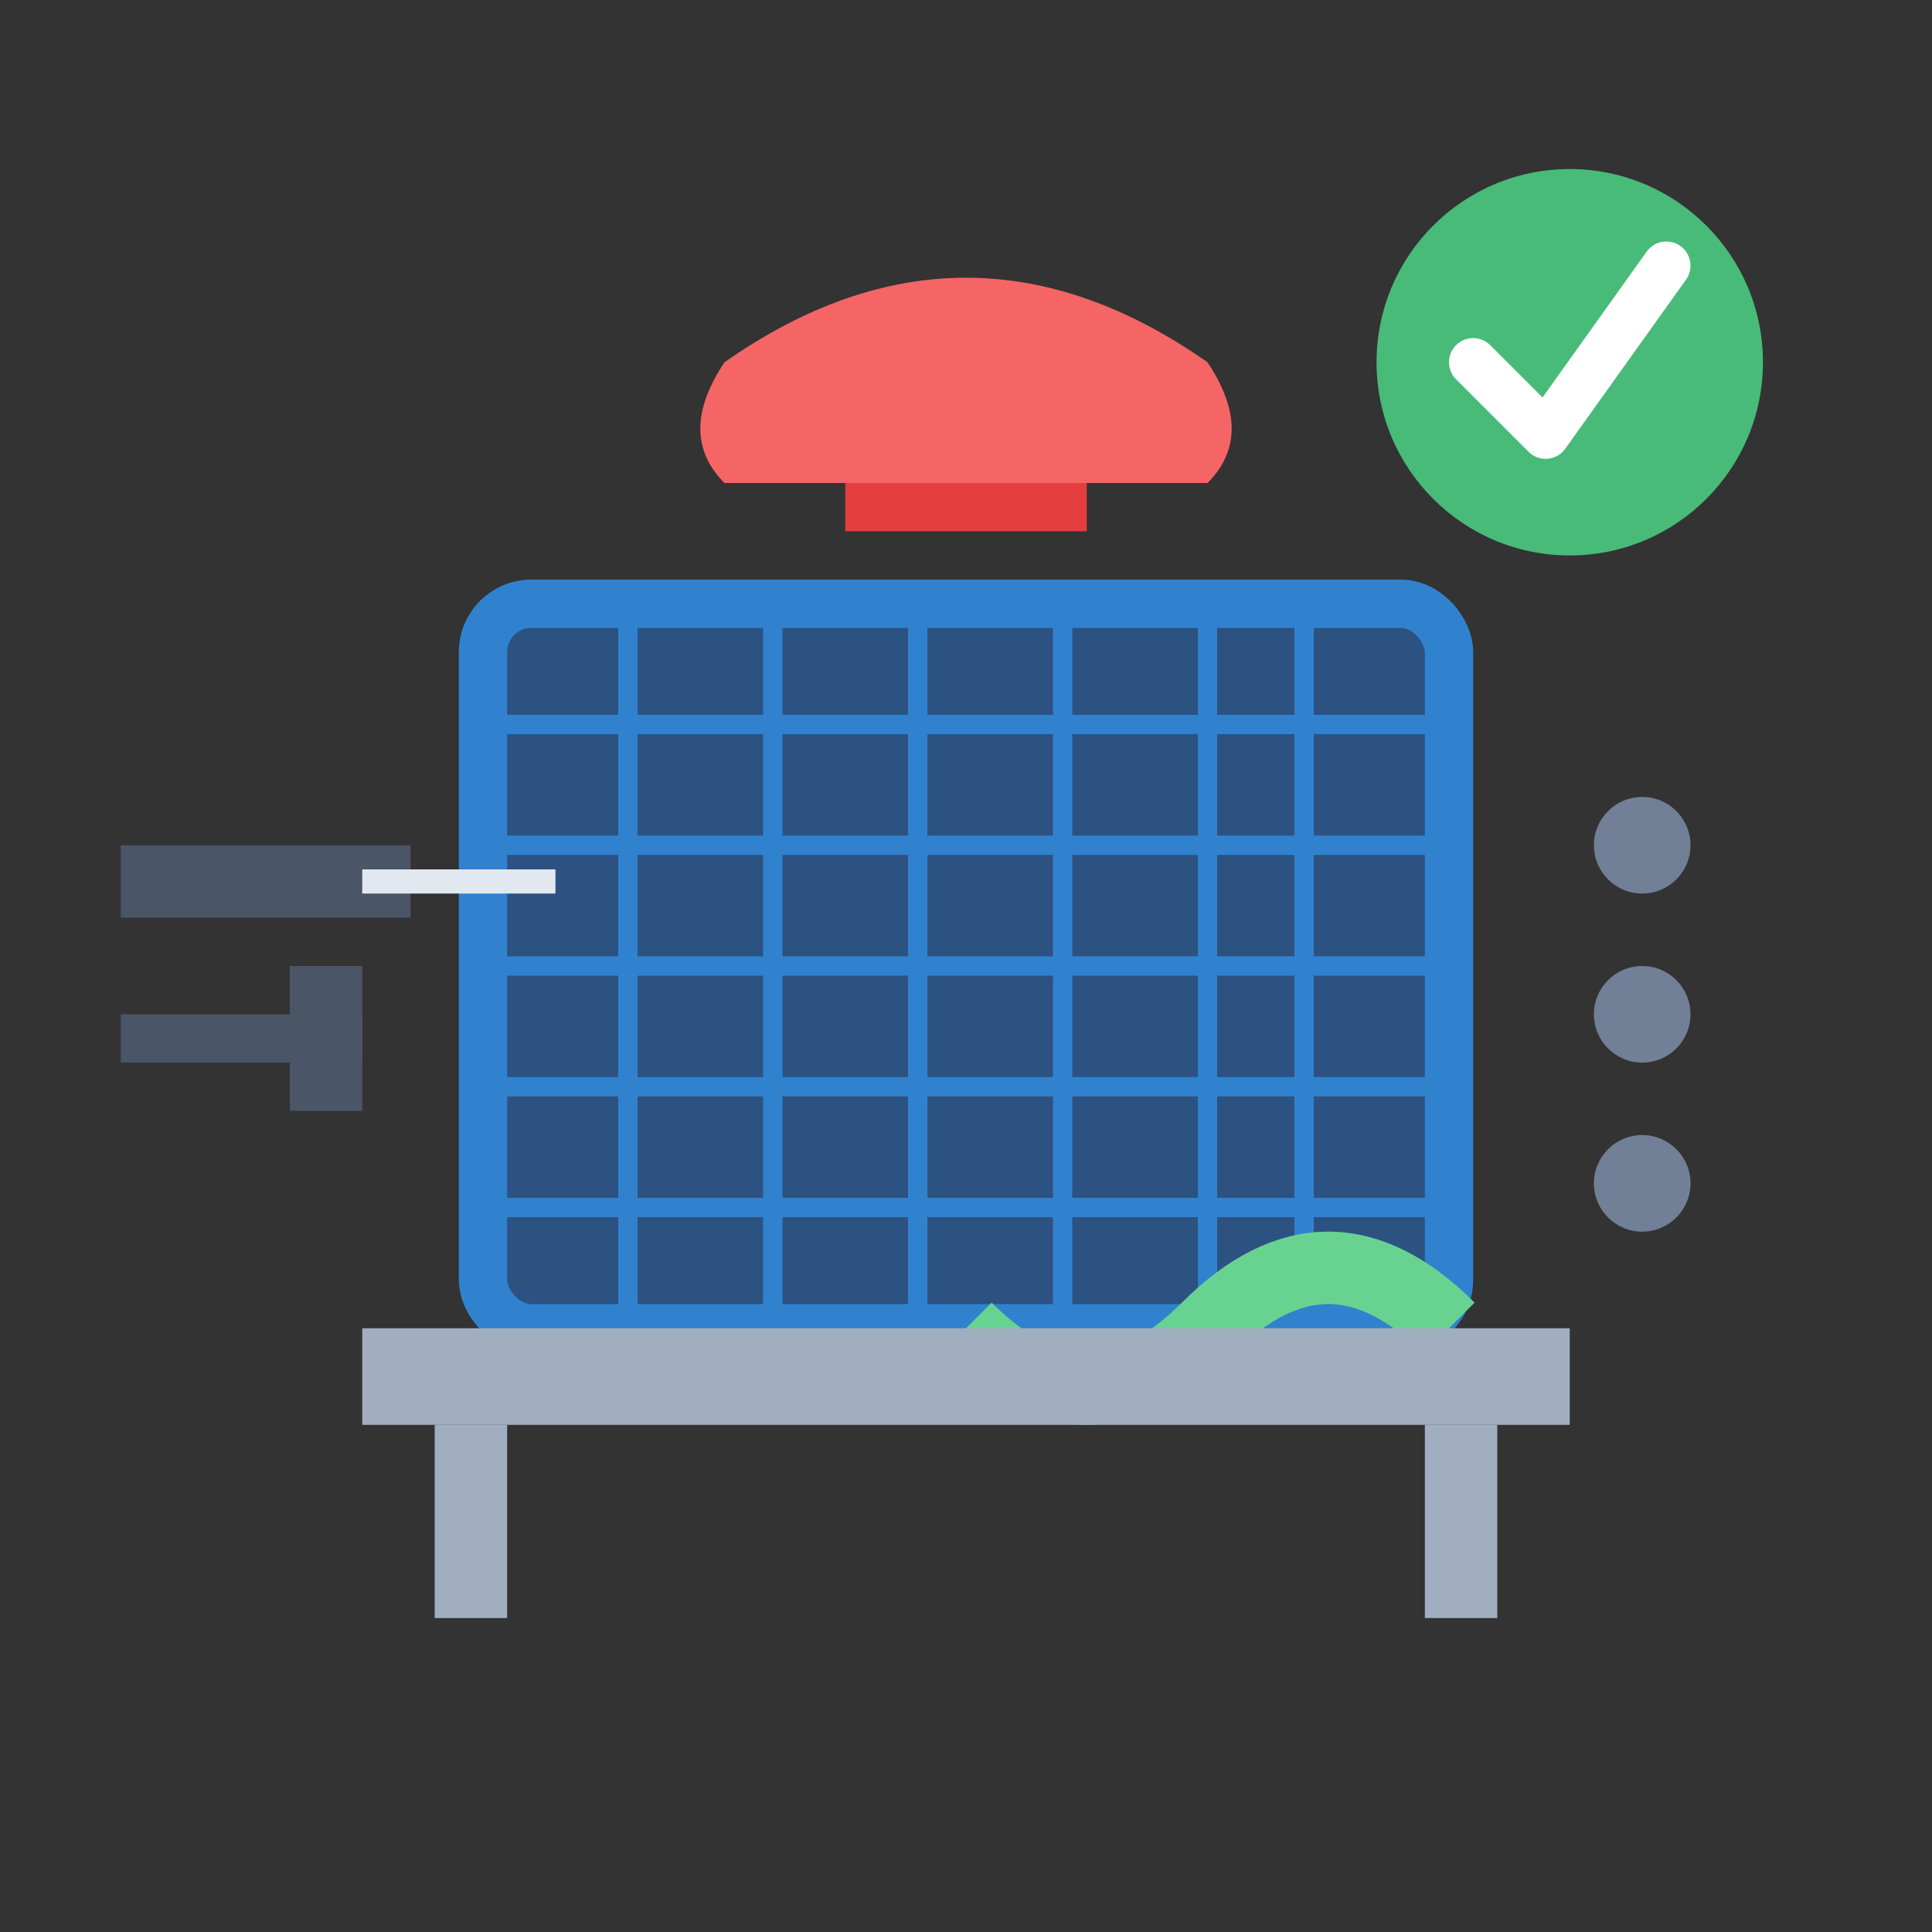
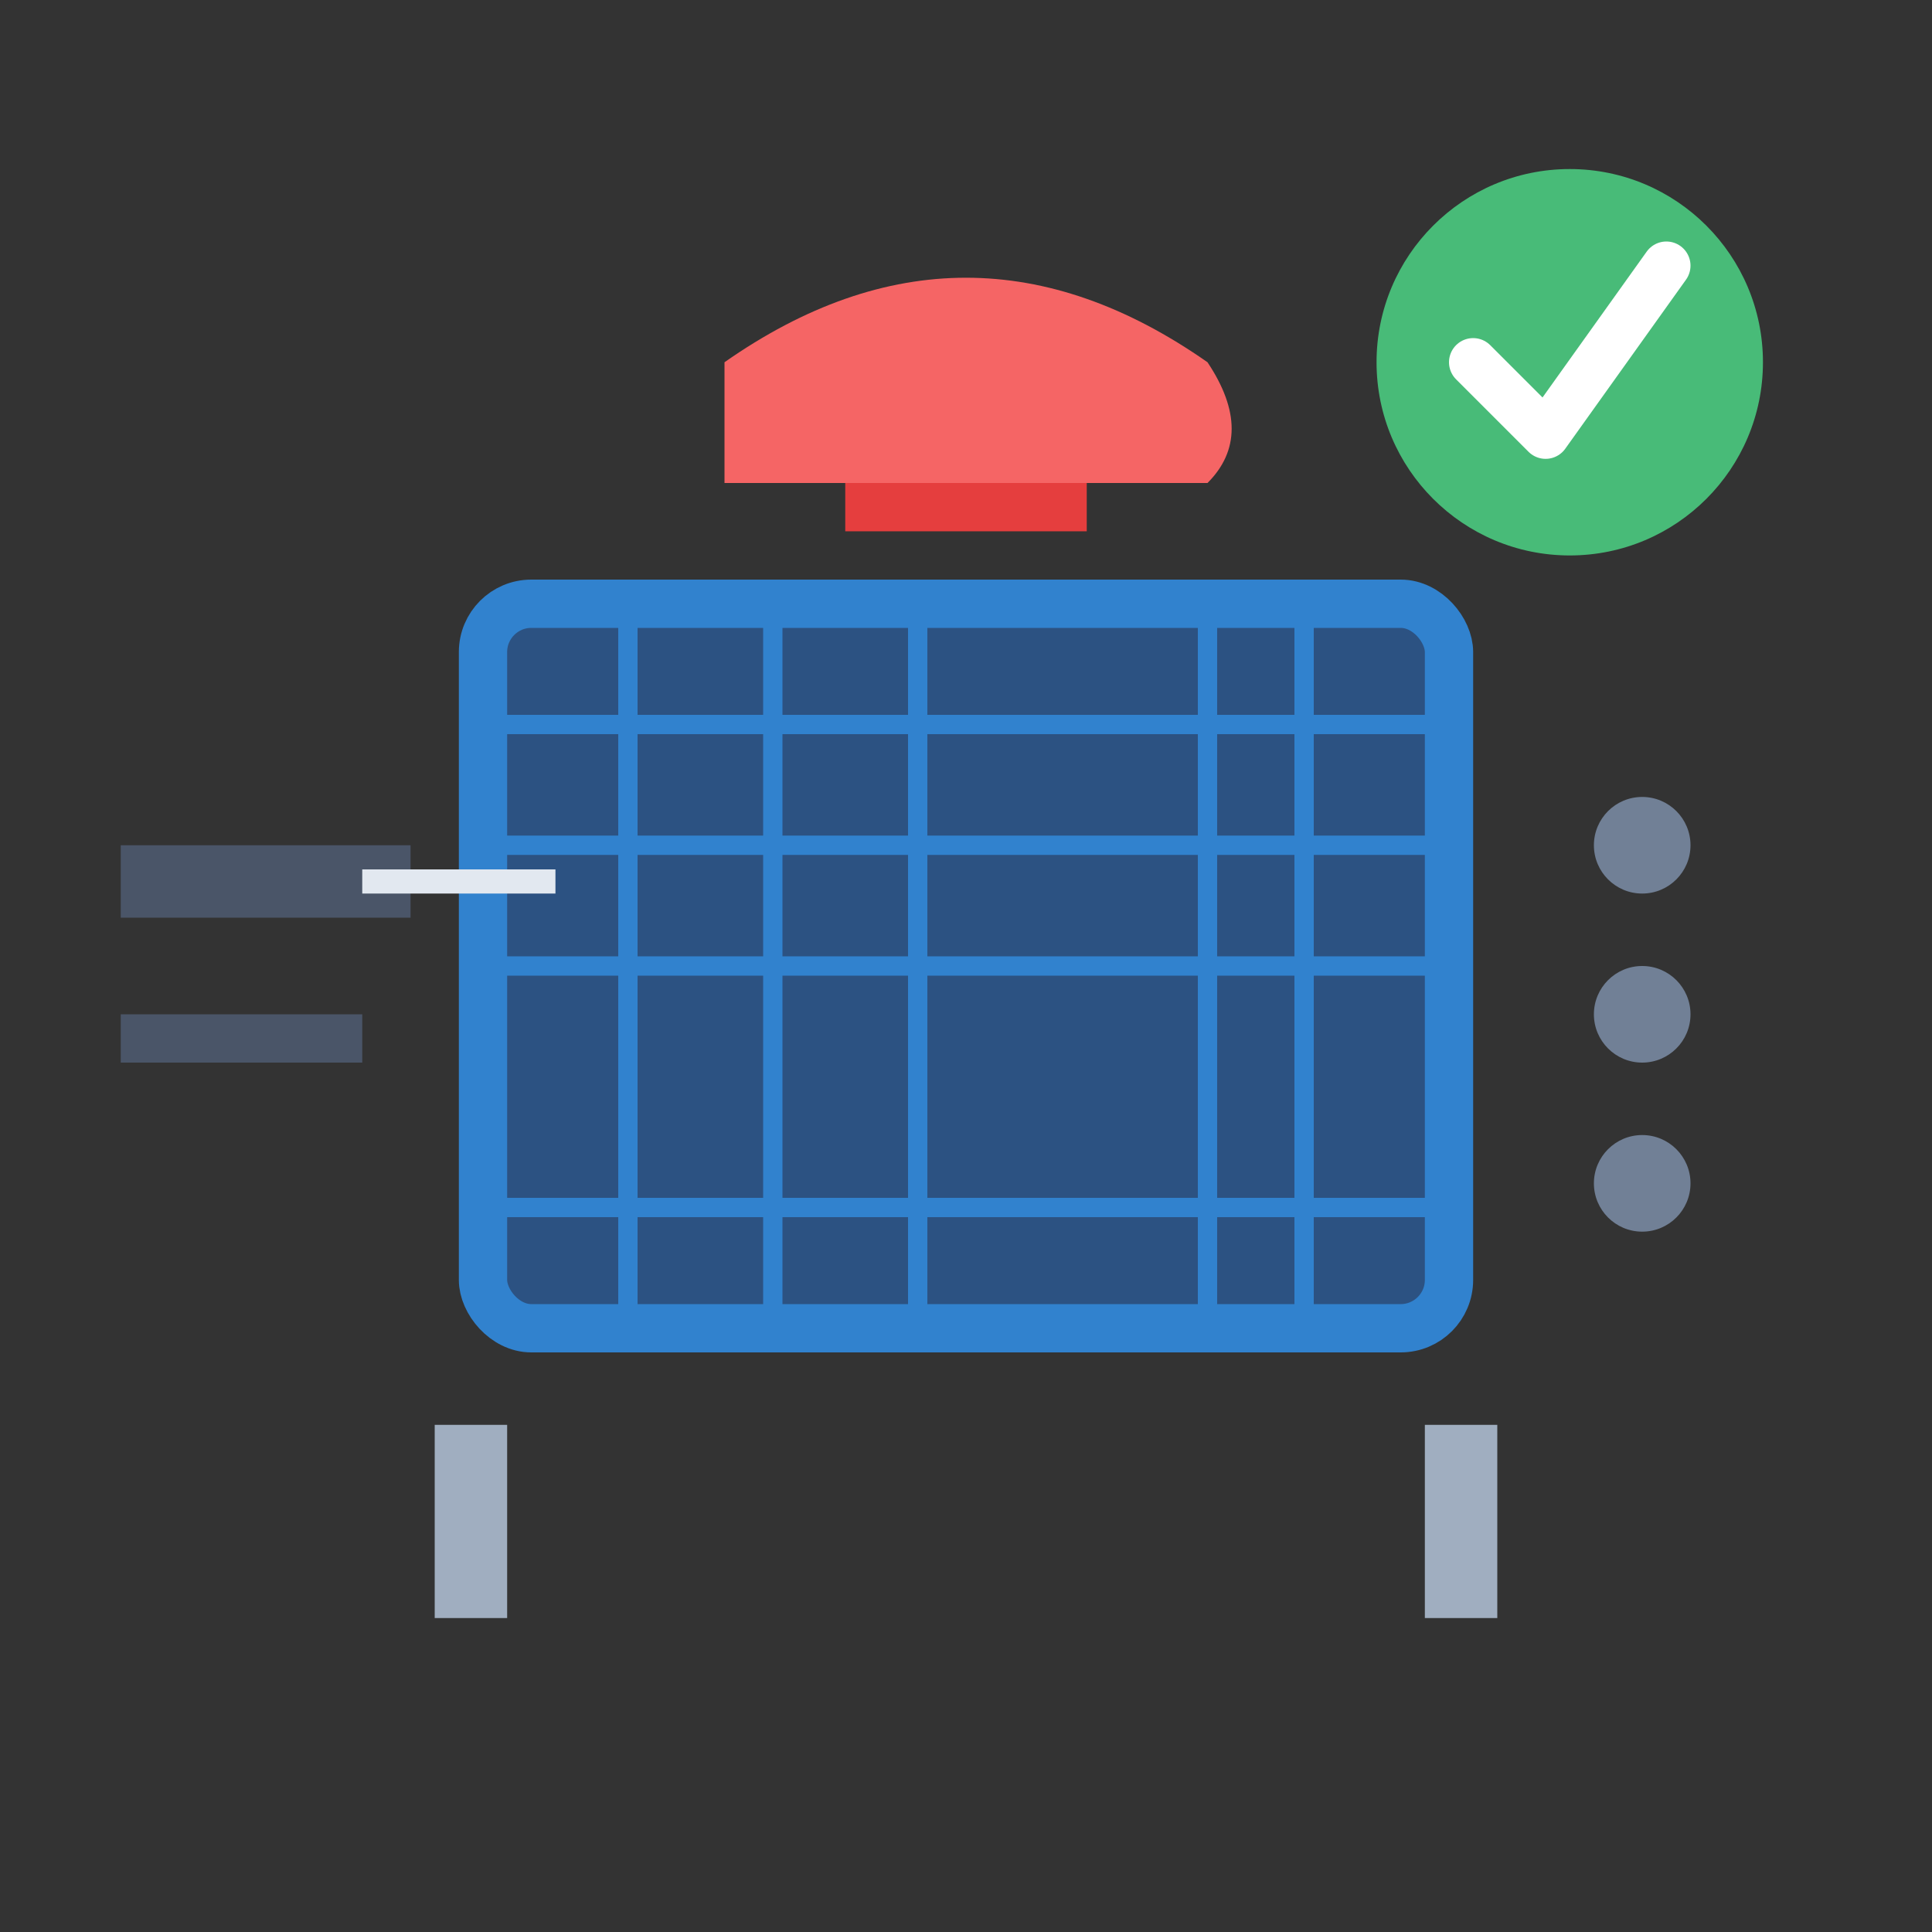
<svg xmlns="http://www.w3.org/2000/svg" width="80" height="80" viewBox="0 0 80 80" fill="none">
  <rect x="0" y="0" width="80" height="80" fill="#333333" stroke="none" />
  <rect x="20" y="25" width="40" height="30" rx="2" fill="#2C5282" stroke="#3182CE" stroke-width="2" />
  <g stroke="#3182CE" stroke-width="0.8">
    <line x1="26" y1="25" x2="26" y2="55" />
    <line x1="32" y1="25" x2="32" y2="55" />
    <line x1="38" y1="25" x2="38" y2="55" />
-     <line x1="44" y1="25" x2="44" y2="55" />
    <line x1="50" y1="25" x2="50" y2="55" />
    <line x1="54" y1="25" x2="54" y2="55" />
    <line x1="20" y1="30" x2="60" y2="30" />
    <line x1="20" y1="35" x2="60" y2="35" />
    <line x1="20" y1="40" x2="60" y2="40" />
-     <line x1="20" y1="45" x2="60" y2="45" />
    <line x1="20" y1="50" x2="60" y2="50" />
  </g>
  <g>
    <rect x="5" y="35" width="12" height="3" fill="#4A5568" />
    <rect x="15" y="36" width="8" height="1" fill="#E2E8F0" />
    <rect x="5" y="42" width="10" height="2" fill="#4A5568" />
-     <rect x="12" y="40" width="3" height="6" fill="#4A5568" />
    <circle cx="68" cy="35" r="2" fill="#718096" />
    <circle cx="68" cy="42" r="2" fill="#718096" />
    <circle cx="68" cy="49" r="2" fill="#718096" />
  </g>
-   <path d="M40 55 Q45 60 50 55 T60 55" stroke="#68D391" stroke-width="3" fill="none" />
-   <rect x="15" y="55" width="50" height="4" fill="#A0AEC0" />
  <rect x="18" y="59" width="3" height="8" fill="#A0AEC0" />
  <rect x="59" y="59" width="3" height="8" fill="#A0AEC0" />
-   <path d="M30 15 Q40 8 50 15 Q52 18 50 20 L30 20 Q28 18 30 15" fill="#F56565" />
+   <path d="M30 15 Q40 8 50 15 Q52 18 50 20 L30 20 " fill="#F56565" />
  <rect x="35" y="20" width="10" height="2" fill="#E53E3E" />
  <circle cx="65" cy="15" r="8" fill="#48BB78" />
  <path d="M61 15 L64 18 L69 11" stroke="white" stroke-width="2" stroke-linecap="round" stroke-linejoin="round" />
</svg>